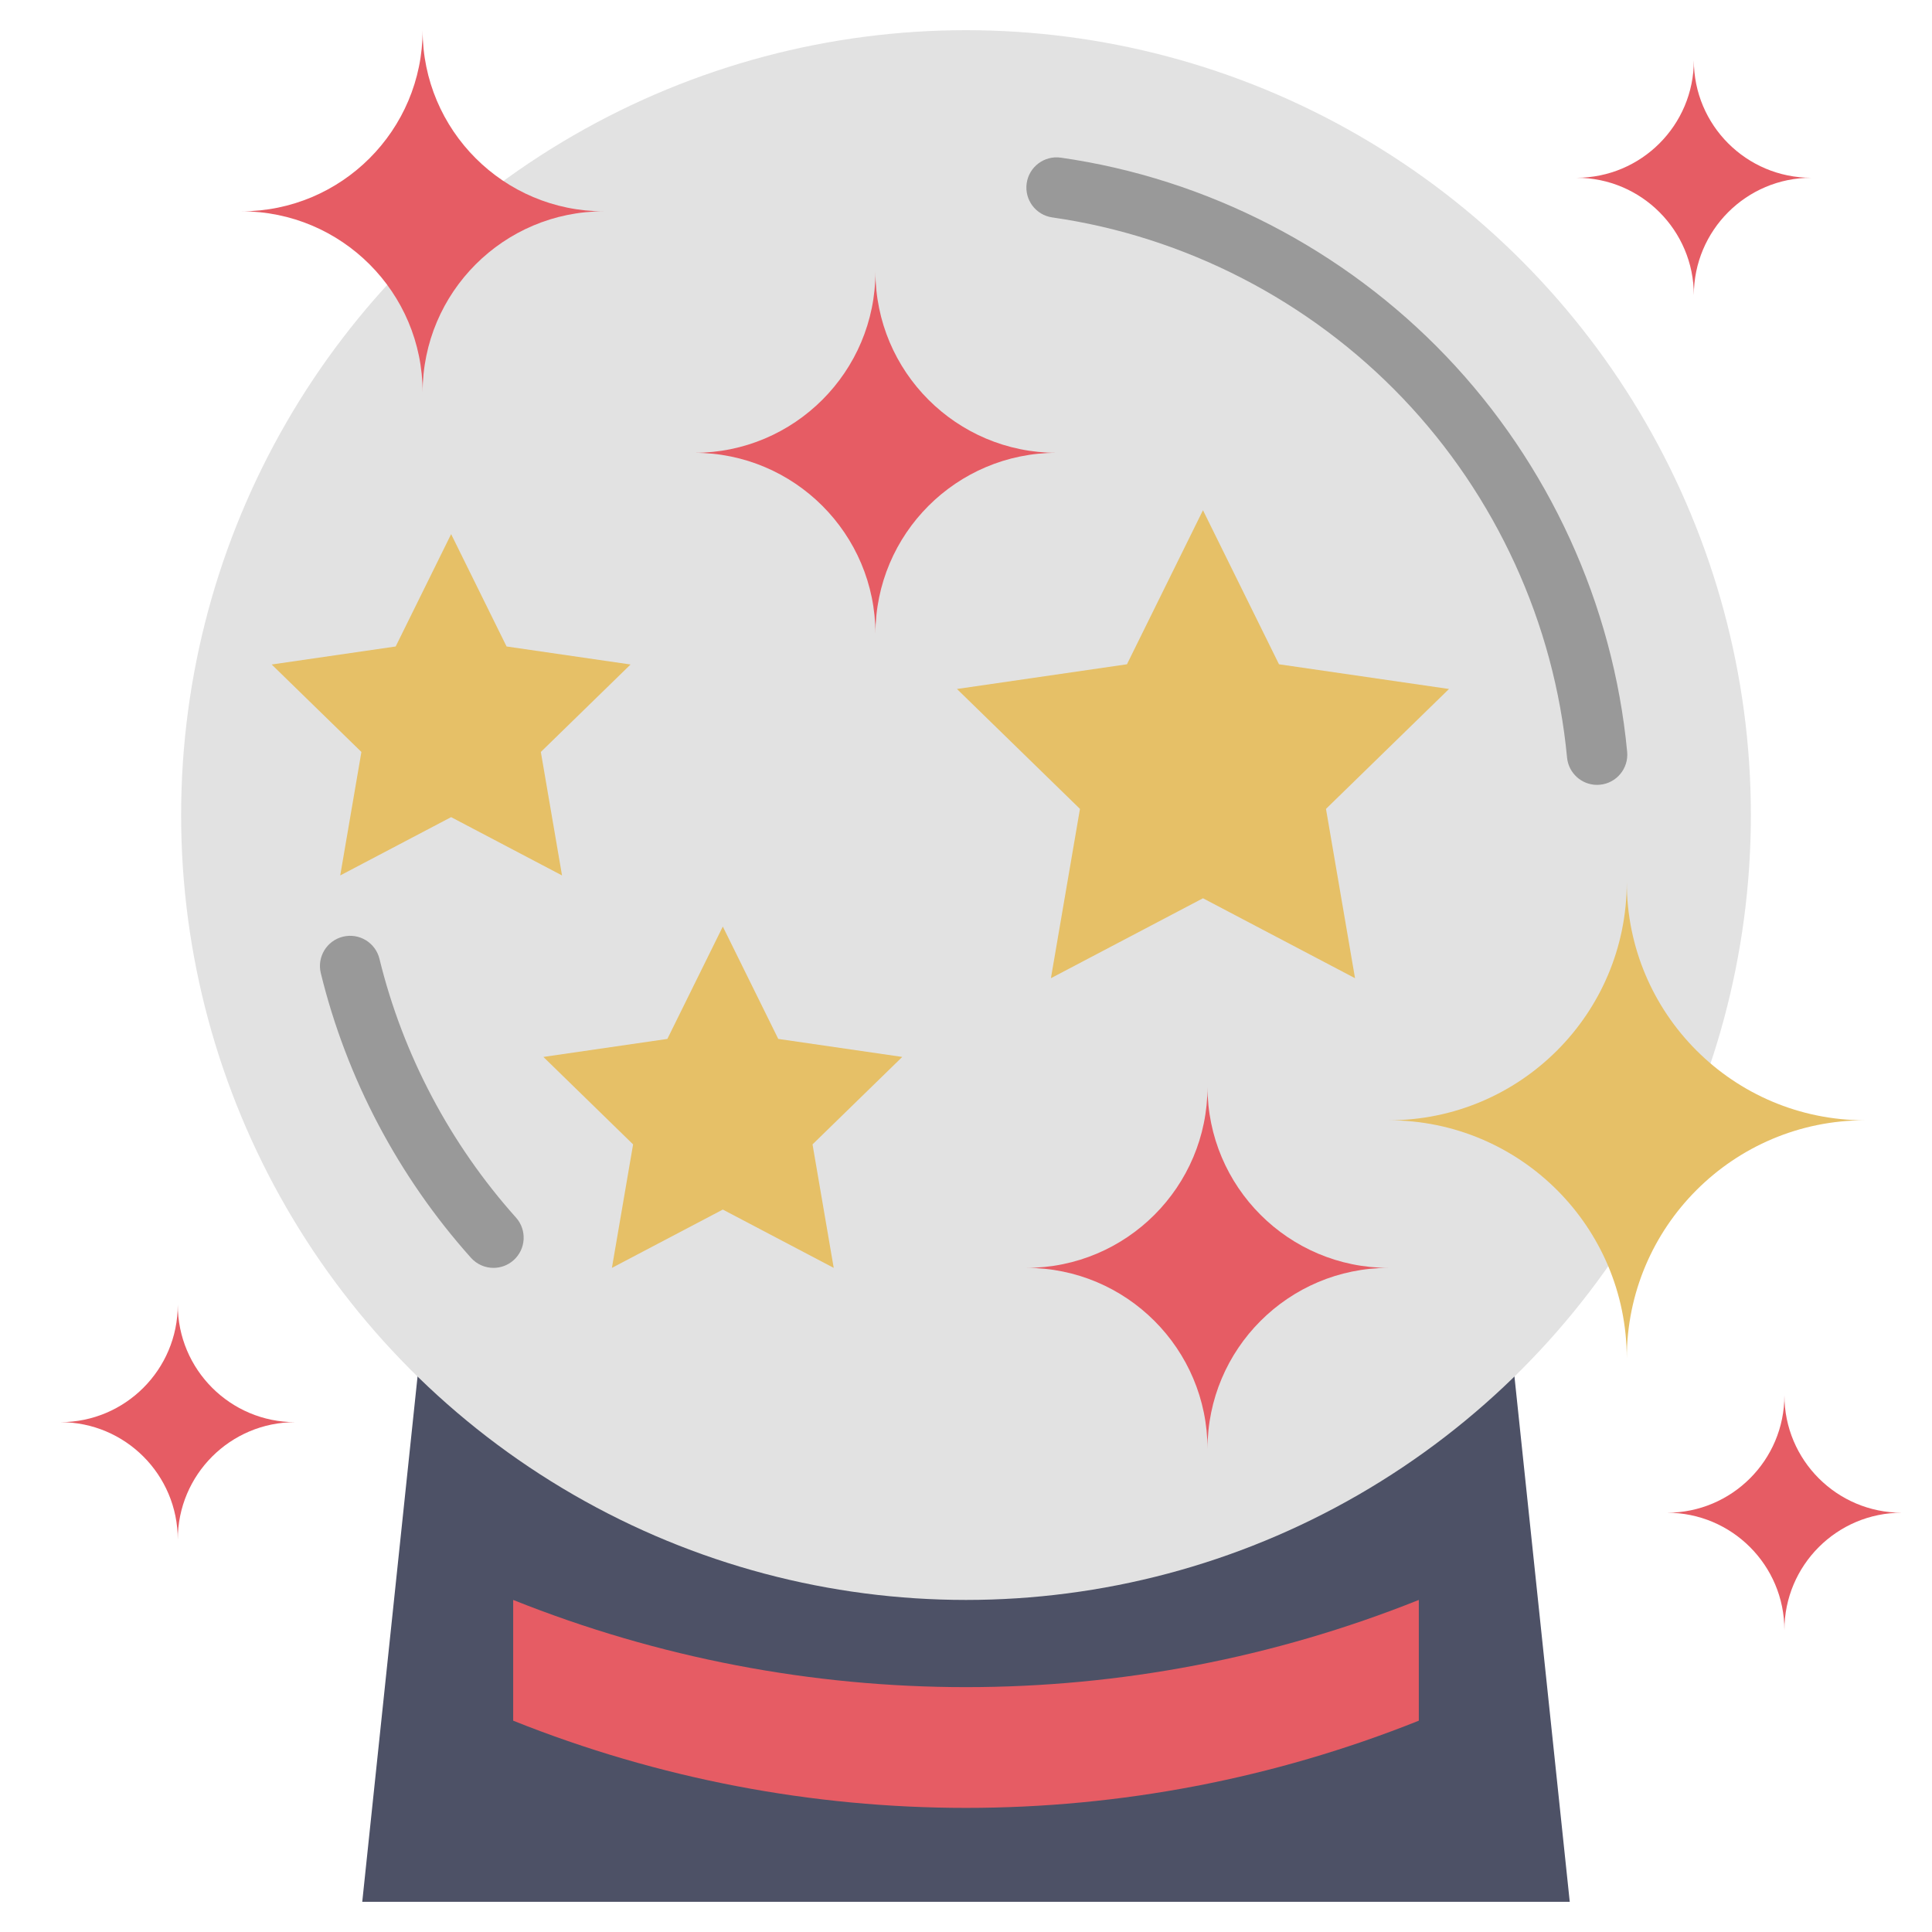
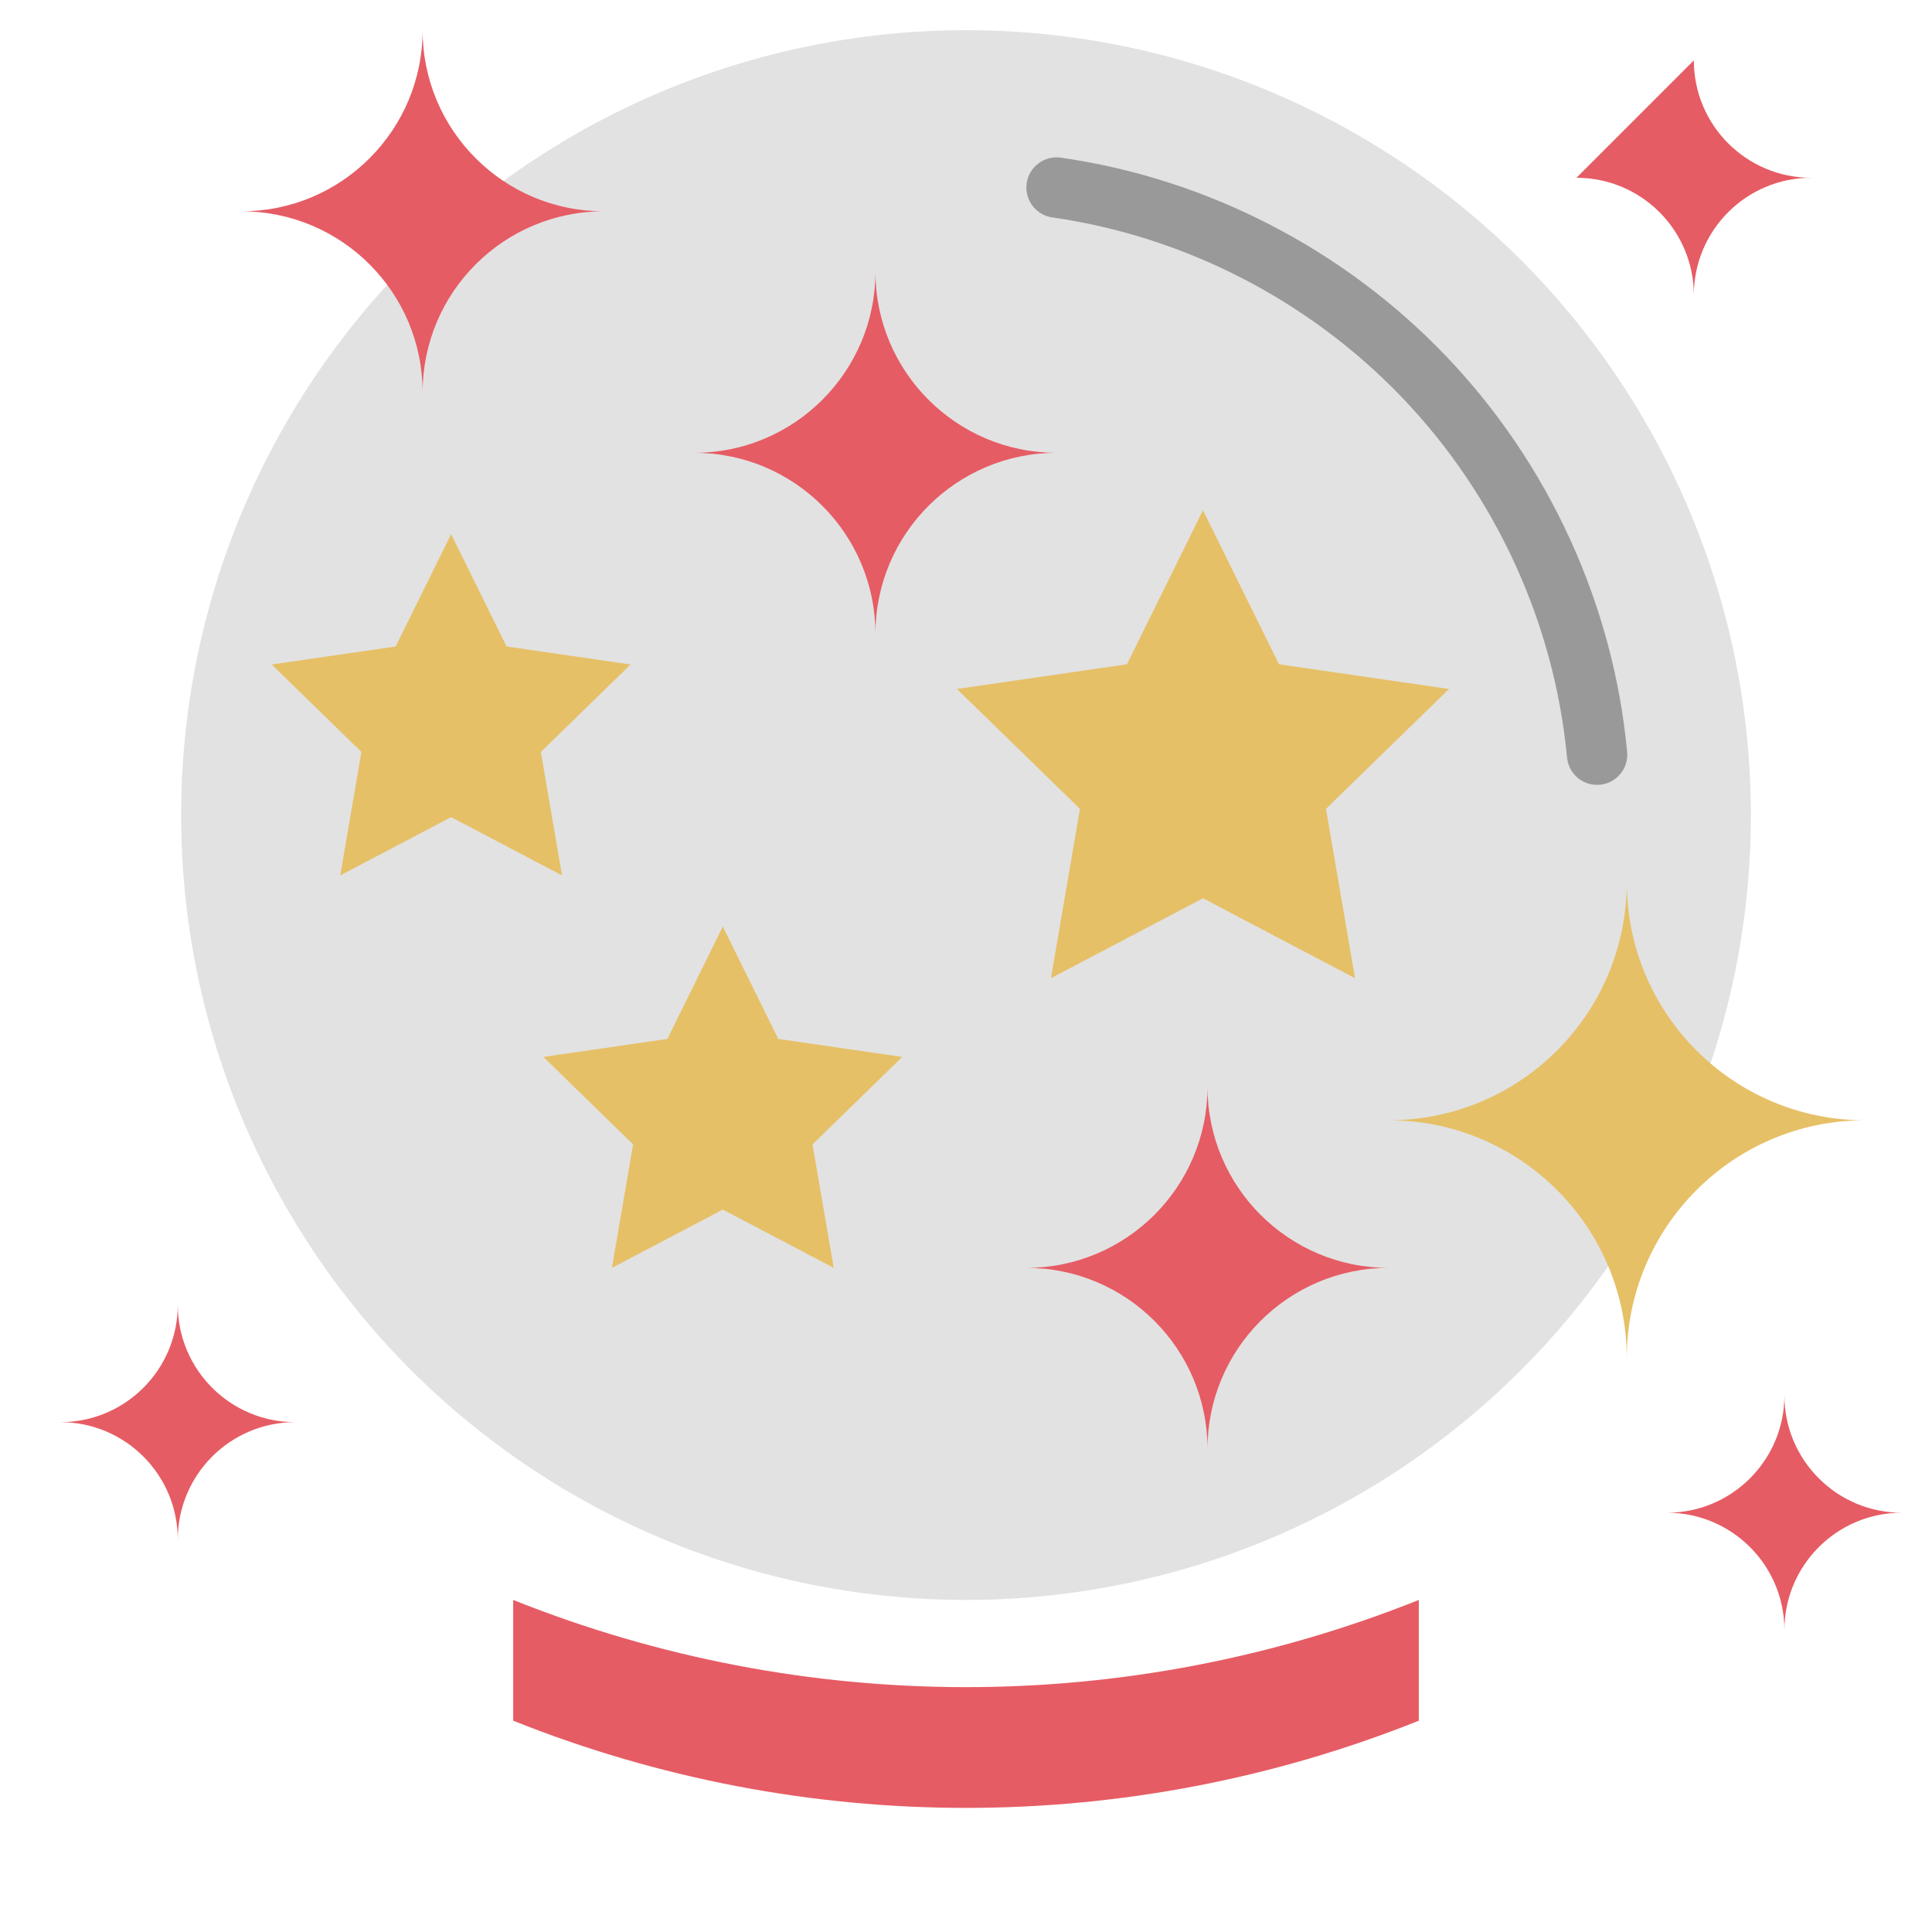
<svg xmlns="http://www.w3.org/2000/svg" width="800px" height="800px" viewBox="0 0 512 512" enable-background="new 0 0 512 512" id="flat" version="1.1" xml:space="preserve">
-   <polygon fill="#4D5166" points="416,504 96,504 112,352 400,352 " />
  <circle cx="256" cy="216" fill="#E2E2E2" r="208" />
  <g>
    <path d="M423.238,208c-4.079,0-7.563-3.105-7.955-7.248c-3.357-35.541-18.841-69.379-43.599-95.283   c-24.681-25.824-57.645-42.817-92.817-47.849c-4.374-0.625-7.412-4.679-6.786-9.052c0.625-4.374,4.68-7.41,9.052-6.787   c38.706,5.537,74.973,24.229,102.119,52.632c27.233,28.495,44.266,65.725,47.961,104.833c0.415,4.398-2.813,8.301-7.212,8.717   C423.745,207.989,423.49,208,423.238,208z" fill="#999999" />
  </g>
  <g>
-     <path d="M130.781,336c-2.197,0-4.384-0.899-5.964-2.665c-19.23-21.486-32.992-47.572-39.798-75.438   c-1.049-4.292,1.581-8.621,5.873-9.669c4.291-1.046,8.621,1.581,9.67,5.874c6.185,25.32,18.694,49.029,36.177,68.563   c2.947,3.292,2.667,8.35-0.626,11.296C134.587,335.328,132.681,336,130.781,336z" fill="#999999" />
-   </g>
+     </g>
  <path d="M376,456L376,456c-77.033,30.813-162.967,30.813-240,0l0,0v-32l0,0c77.033,30.813,162.967,30.813,240,0l0,0  V456z" fill="#E65C64" />
  <polygon fill="#E6C067" points="191.553,245.549 206.247,275.324 239.106,280.098 215.329,303.275 220.942,336 191.553,320.549   162.164,336 167.776,303.275 144,280.098 176.858,275.324 " />
  <polygon fill="#E6C067" points="318.8,135.217 338.948,176.041 384,182.587 351.4,214.364 359.096,259.234 318.8,238.049   278.505,259.234 286.201,214.364 253.601,182.587 298.653,176.041 " />
  <polygon fill="#E6C067" points="119.553,141.549 134.247,171.324 167.106,176.098 143.329,199.275 148.942,232 119.553,216.549   90.164,232 95.776,199.275 72,176.098 104.858,171.324 " />
  <path d="M272,336L272,336c26.51,0,48,21.49,48,48v0v0c0-26.51,21.49-48,48-48h0h0c-26.51,0-48-21.49-48-48v0v0  C320,314.51,298.51,336,272,336L272,336z" fill="#E65C64" />
  <path d="M64,56L64,56c26.51,0,48,21.49,48,48v0v0c0-26.51,21.49-48,48-48h0h0c-26.51,0-48-21.49-48-48v0v0  C112,34.51,90.51,56,64,56L64,56z" fill="#E65C64" />
  <path d="M184,120L184,120c26.51,0,48,21.49,48,48v0v0c0-26.51,21.49-48,48-48h0h0c-26.51,0-48-21.49-48-48v0v0  C232,98.51,210.51,120,184,120L184,120z" fill="#E65C64" />
  <path d="M368,296.887L368,296.887c34.857,0,63.113,28.257,63.113,63.113v0v0c0-34.856,28.257-63.113,63.113-63.113h0  h0c-34.856,0-63.113-28.257-63.113-63.113v0v0C431.113,268.63,402.857,296.887,368,296.887L368,296.887z" fill="#E6C067" />
-   <path d="M417.773,47.113L417.773,47.113c17.183,0,31.113,13.93,31.113,31.113v0v0  c0-17.183,13.93-31.113,31.113-31.113h0h0c-17.183,0-31.113-13.93-31.113-31.113v0v0C448.887,33.183,434.957,47.113,417.773,47.113  L417.773,47.113z" fill="#E65C64" />
+   <path d="M417.773,47.113L417.773,47.113c17.183,0,31.113,13.93,31.113,31.113v0v0  c0-17.183,13.93-31.113,31.113-31.113h0h0c-17.183,0-31.113-13.93-31.113-31.113v0v0L417.773,47.113z" fill="#E65C64" />
  <path d="M16,376.887L16,376.887c17.183,0,31.113,13.93,31.113,31.113v0v0c0-17.183,13.93-31.113,31.113-31.113h0h0  c-17.183,0-31.113-13.93-31.113-31.113v0v0C47.113,362.957,33.183,376.887,16,376.887L16,376.887z" fill="#E65C64" />
  <path d="M441.773,400.887L441.773,400.887c17.183,0,31.113,13.93,31.113,31.113v0v0  c0-17.183,13.93-31.113,31.113-31.113h0h0c-17.183,0-31.113-13.93-31.113-31.113v0v0  C472.887,386.957,458.957,400.887,441.773,400.887L441.773,400.887z" fill="#E65C64" />
</svg>